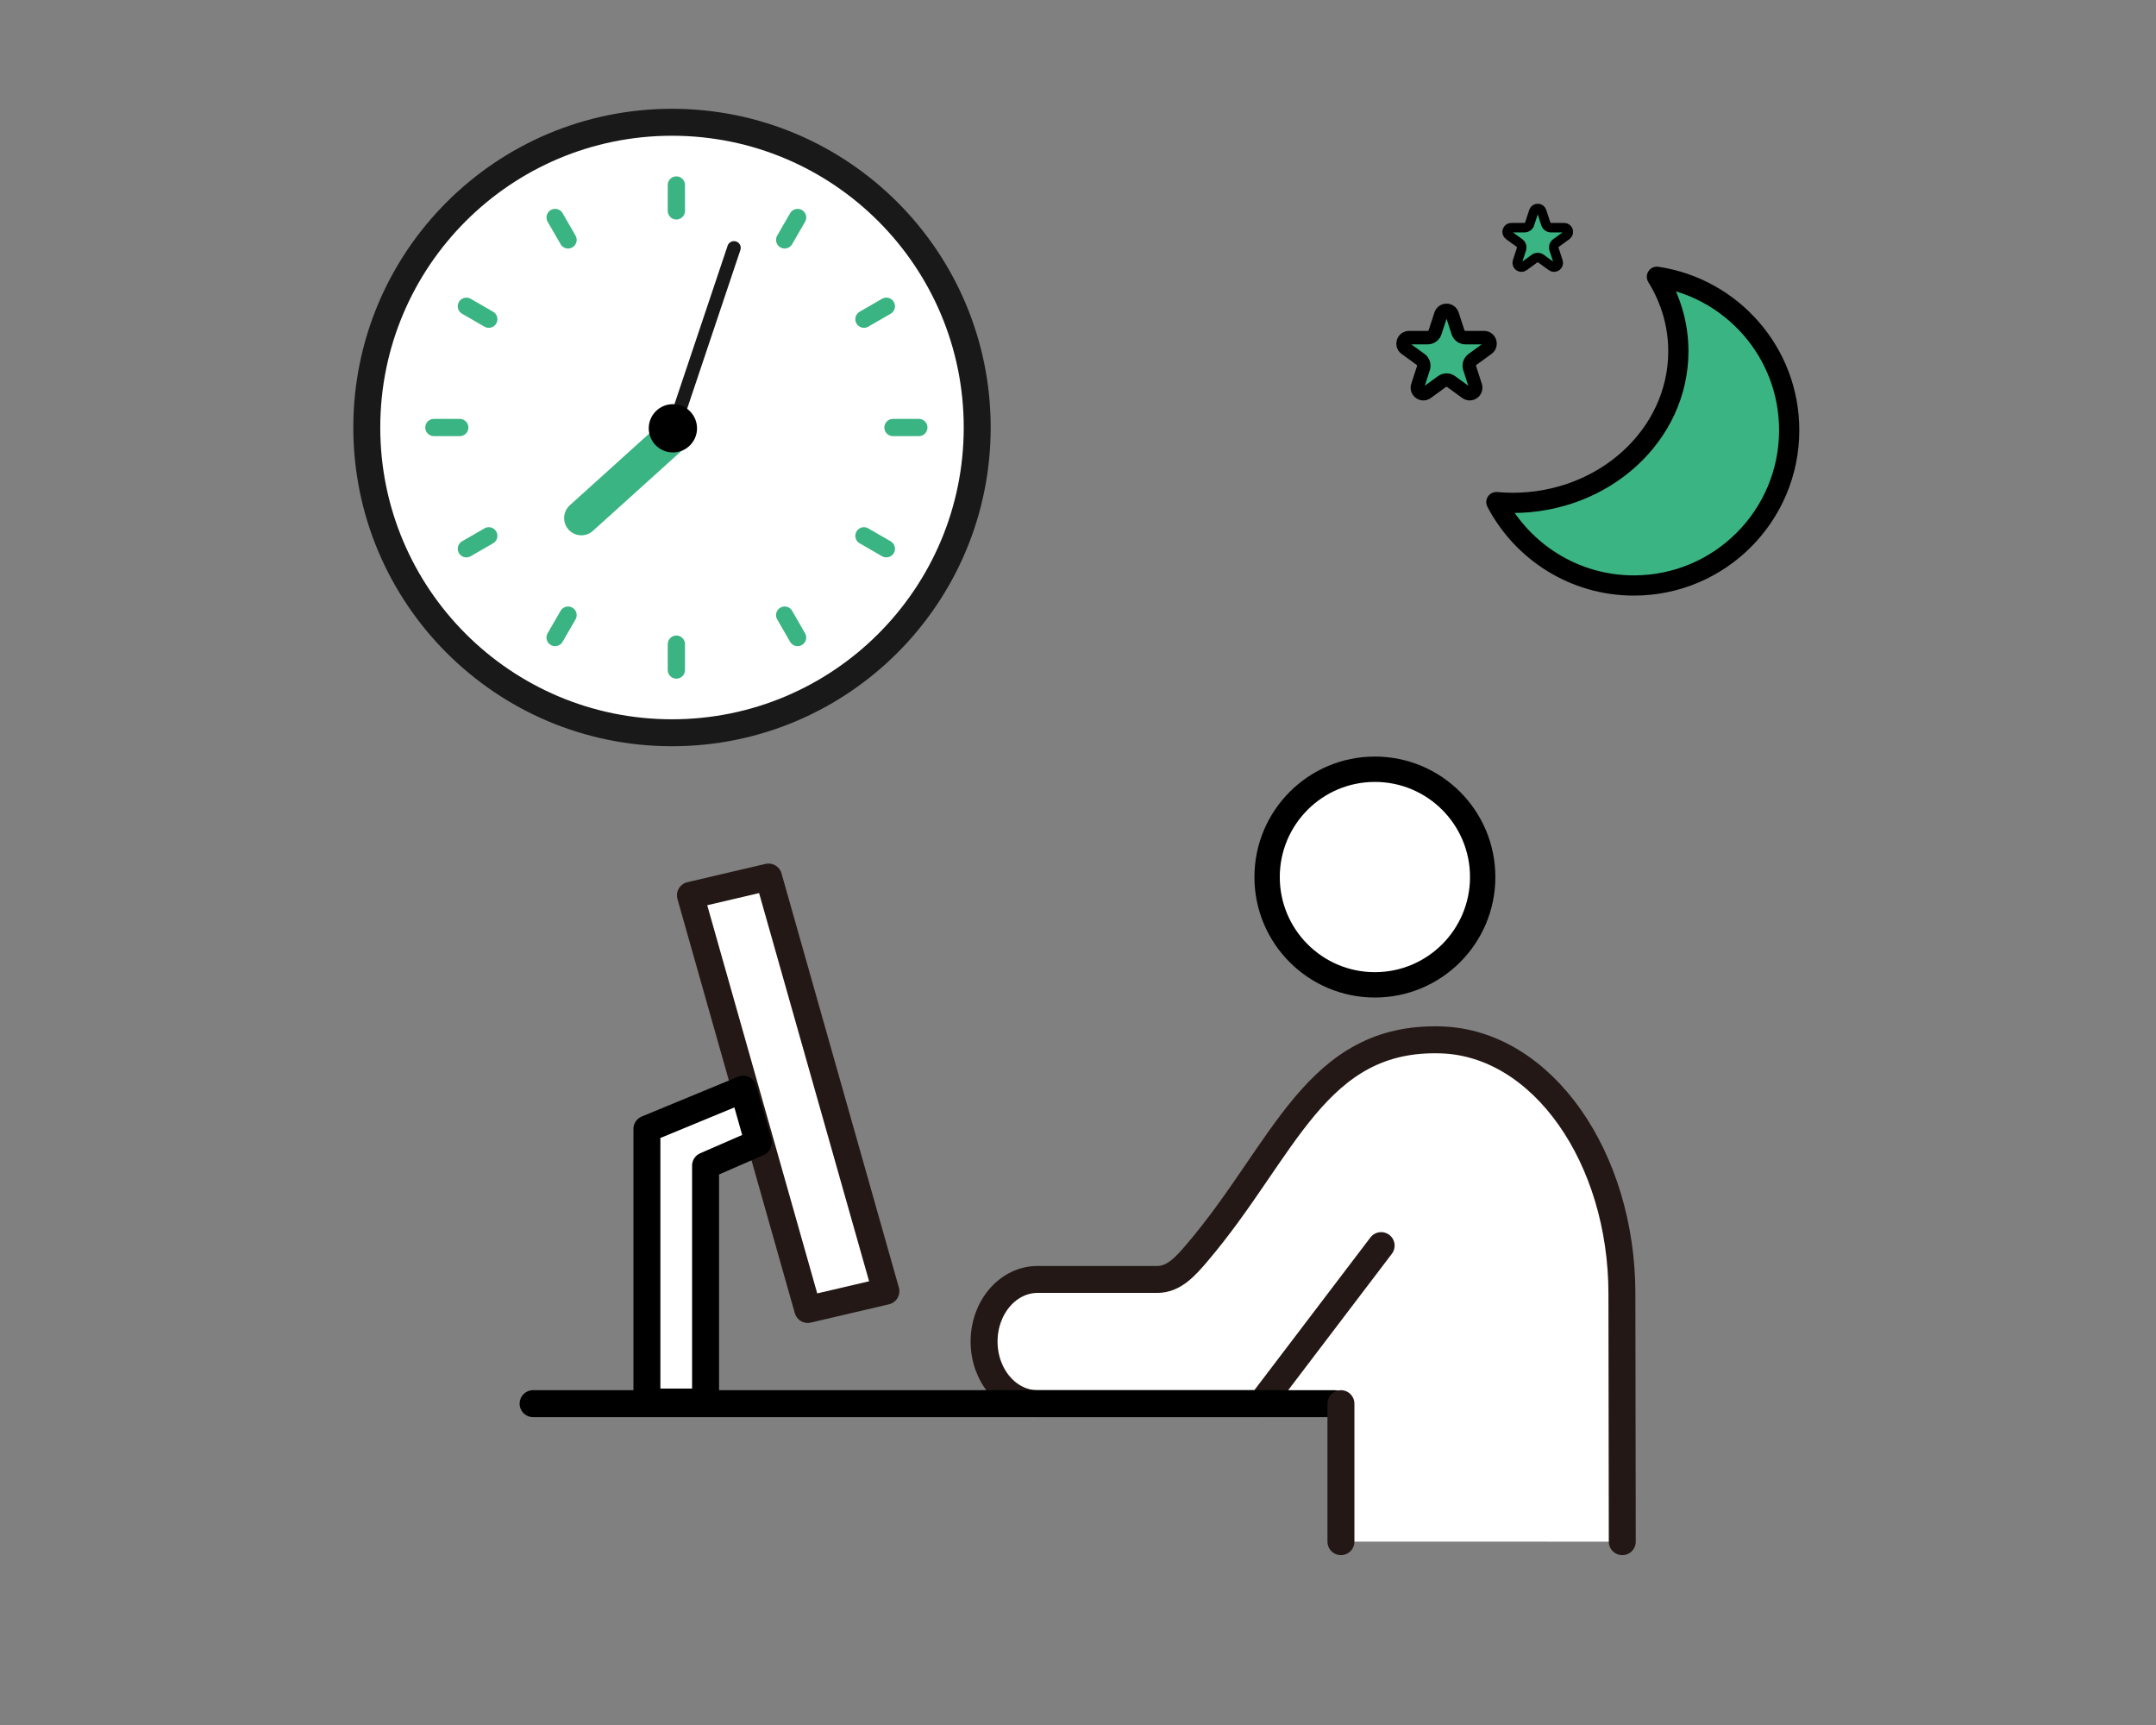
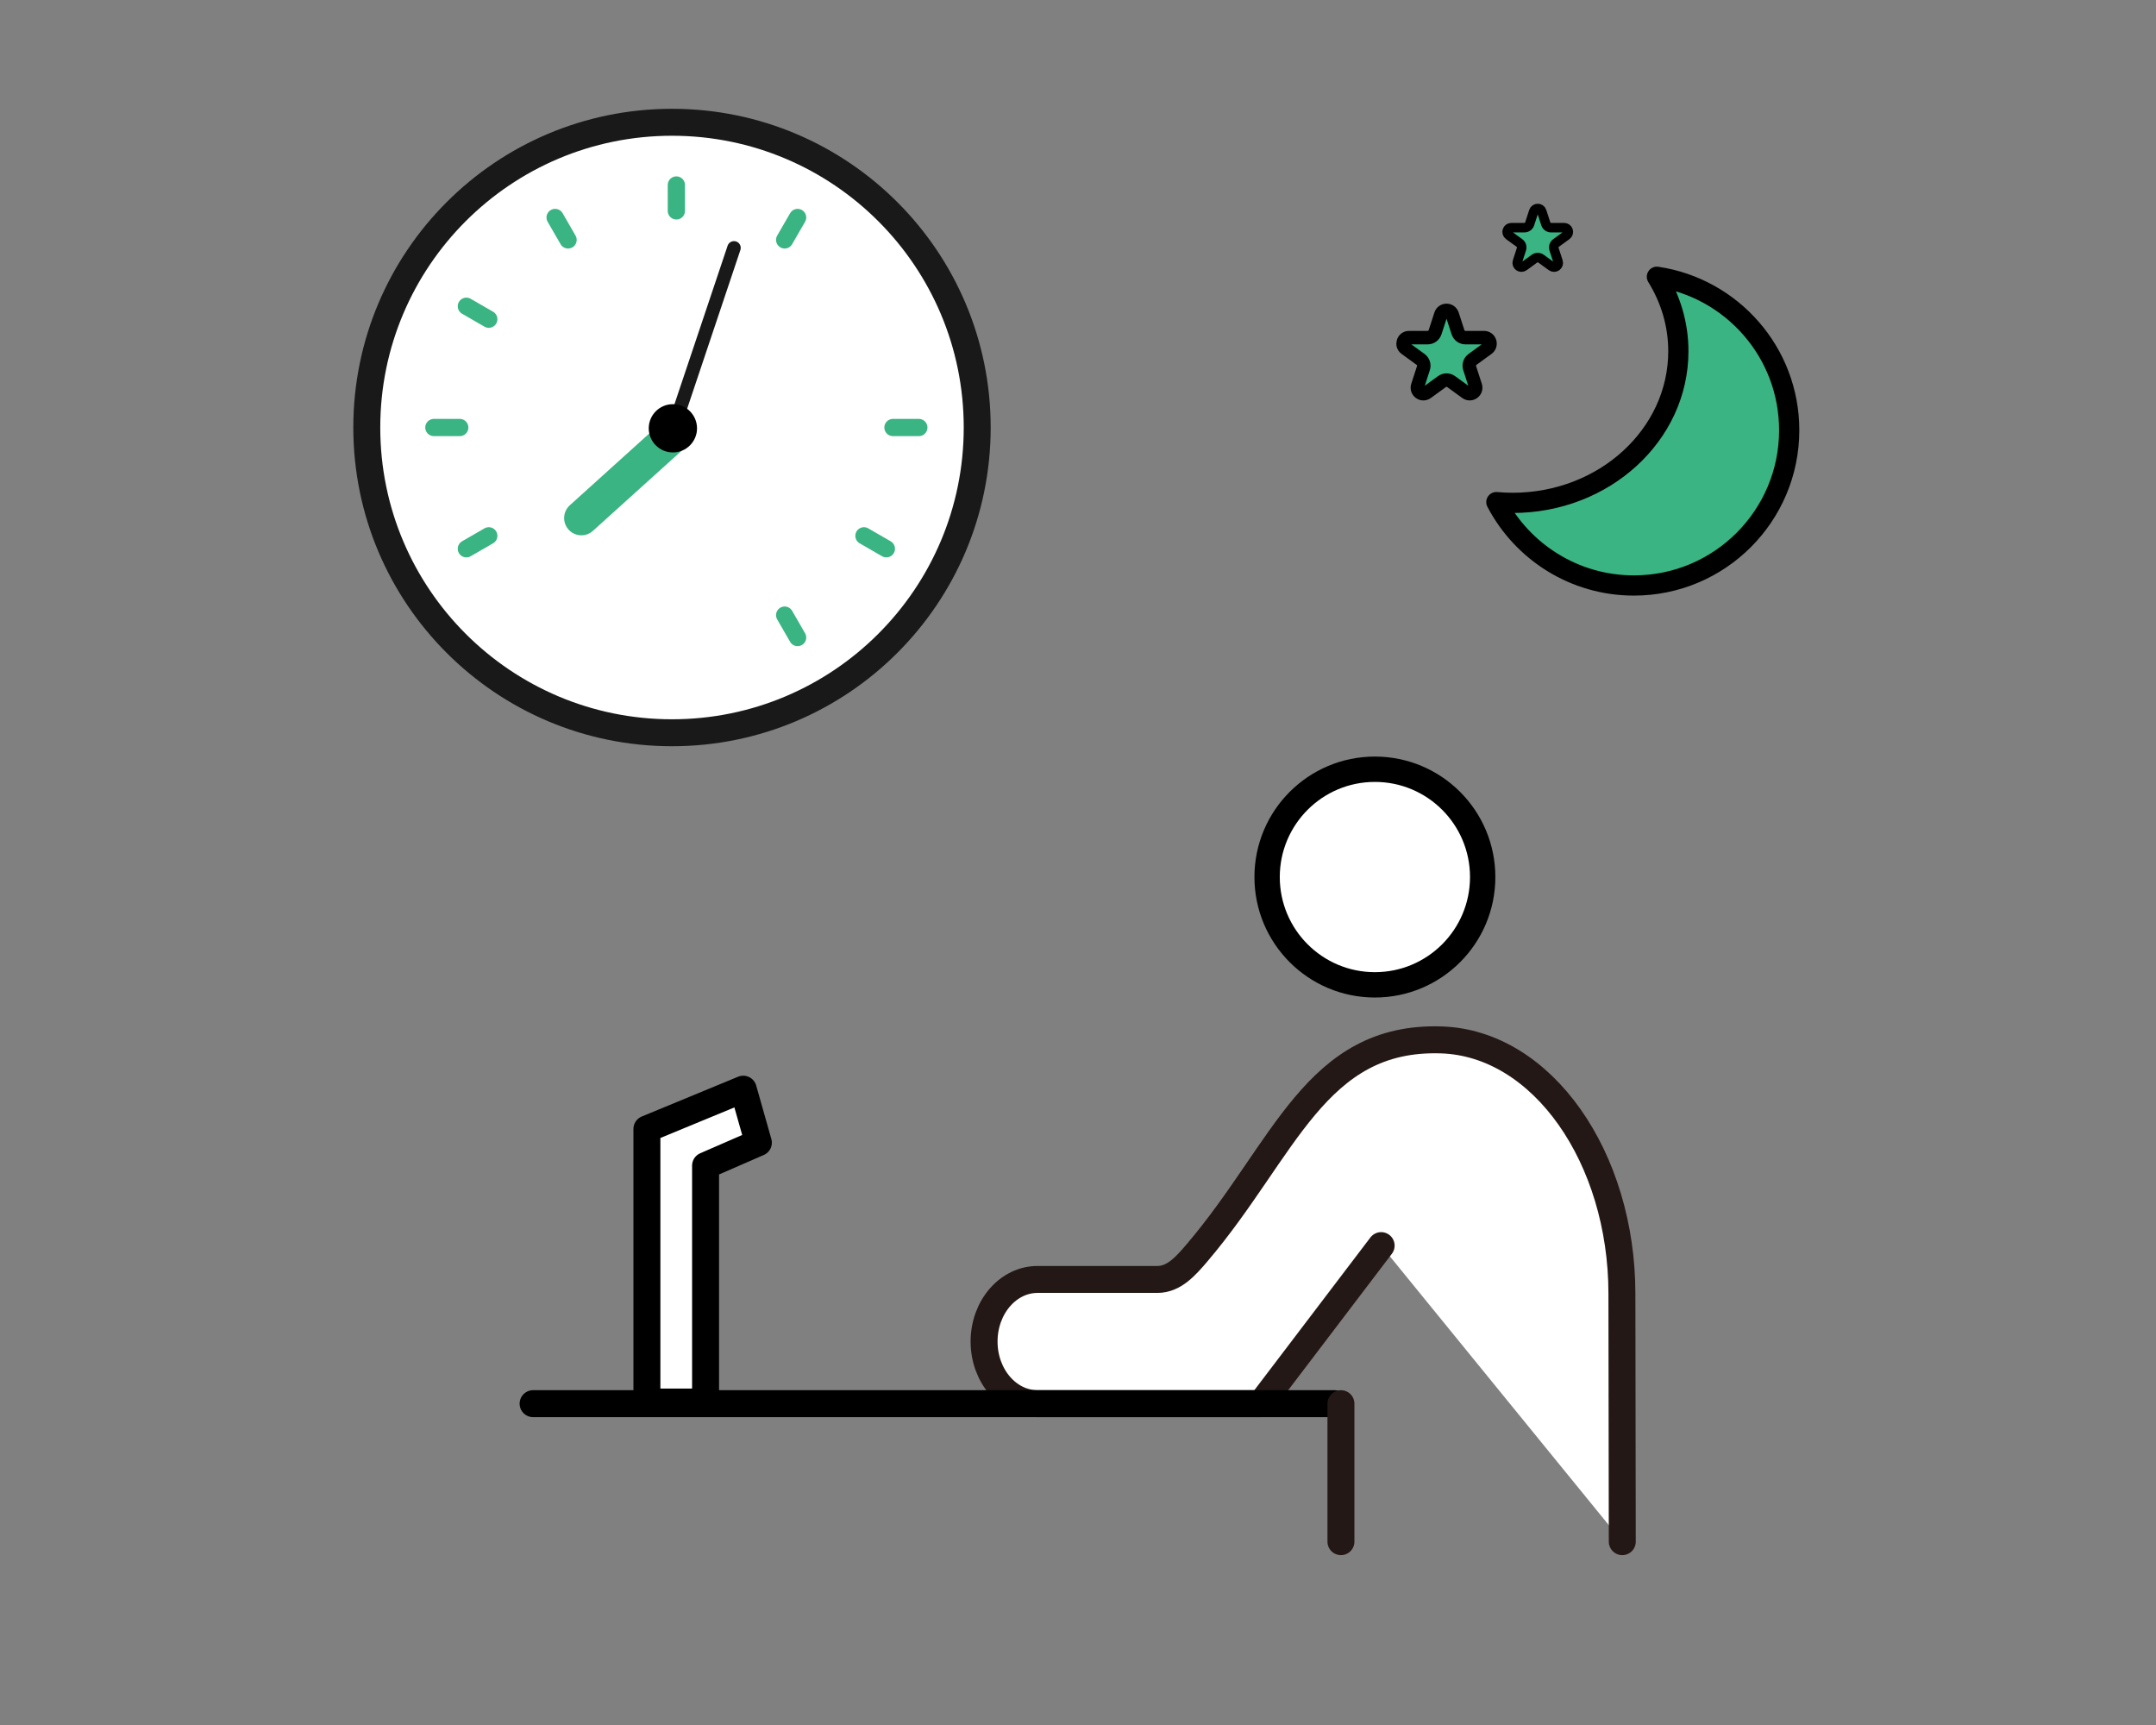
<svg xmlns="http://www.w3.org/2000/svg" id="_レイヤー_1" data-name="レイヤー_1" width="160" height="128" version="1.1" viewBox="0 0 160 128">
  <rect x="0" y="0" width="160" height="128" fill="#808080" stroke="none" />
  <g>
-     <path d="M120.392,114.396s-.028-18.08-.028-18.392c0-10.089-5.882-18.595-13.4-18.84-9.343-.305-11.623,8.14-18.104,15.768-.863,1.016-1.737,2.006-2.967,2.006h-8.891c-2.194,0-3.972,2.063-3.972,4.609h0c0,2.545,1.778,4.609,3.972,4.609h22.58v10.239" fill="#fff" />
    <circle cx="102.033" cy="65.079" r="7.999" fill="#fff" stroke="#000" stroke-miterlimit="10" stroke-width="1.881" />
    <path d="M120.392,114.396s-.028-18.08-.028-18.392c0-10.089-5.882-18.595-13.4-18.84-9.343-.305-11.623,8.14-18.104,15.768-.863,1.016-1.737,2.006-2.967,2.006h-8.891c-2.194,0-3.972,2.063-3.972,4.609h0c0,2.545,1.778,4.609,3.972,4.609h16.58s8.915-11.728,8.915-11.728" fill="#fff" stroke="#231815" stroke-linecap="round" stroke-linejoin="round" stroke-width="2" />
-     <polygon points="59.946 97.166 65.744 95.809 57.035 65.079 51.237 66.436 59.946 97.166" fill="#fff" stroke="#231815" stroke-linecap="round" stroke-linejoin="round" stroke-width="2" />
    <polygon points="55.156 80.821 48.008 83.773 48.008 104.036 52.361 104.036 52.361 86.493 56.28 84.787 55.156 80.821" fill="#fff" stroke="#000" stroke-linecap="round" stroke-linejoin="round" stroke-width="2" />
    <line x1="99.049" y1="104.156" x2="39.562" y2="104.156" fill="#fff" stroke="#000" stroke-linecap="round" stroke-linejoin="round" stroke-width="2" />
    <line x1="99.513" y1="104.156" x2="99.513" y2="114.396" fill="#fff" stroke="#231815" stroke-linecap="round" stroke-linejoin="round" stroke-width="2" />
  </g>
  <g>
    <circle cx="49.87" cy="31.723" r="22.65" fill="#fff" stroke="#191919" stroke-linecap="round" stroke-linejoin="round" stroke-width="2" />
    <line x1="54.471" y1="18.393" x2="50.194" y2="31.142" fill="none" stroke="#191919" stroke-linecap="round" stroke-linejoin="round" />
    <line x1="50.408" y1="31.883" x2="43.145" y2="38.441" fill="none" stroke="#3ab483" stroke-linecap="round" stroke-linejoin="round" stroke-width="2.56" />
    <g>
      <g id="_x3C_リピートラジアル_x3E_">
-         <line x1="50.194" y1="49.718" x2="50.194" y2="47.798" fill="none" stroke="#3ab483" stroke-linecap="round" stroke-linejoin="round" stroke-width="1.28" />
-       </g>
+         </g>
      <g id="_x3C_リピートラジアル_x3E_1" data-name="_x3C_リピートラジアル_x3E_">
-         <line x1="41.196" y1="47.307" x2="42.156" y2="45.644" fill="none" stroke="#3ab483" stroke-linecap="round" stroke-linejoin="round" stroke-width="1.28" />
-       </g>
+         </g>
      <g id="_x3C_リピートラジアル_x3E_2" data-name="_x3C_リピートラジアル_x3E_">
        <line x1="34.61" y1="40.72" x2="36.273" y2="39.76" fill="none" stroke="#3ab483" stroke-linecap="round" stroke-linejoin="round" stroke-width="1.28" />
      </g>
      <g id="_x3C_リピートラジアル_x3E_3" data-name="_x3C_リピートラジアル_x3E_">
        <line x1="32.199" y1="31.723" x2="34.119" y2="31.723" fill="none" stroke="#3ab483" stroke-linecap="round" stroke-linejoin="round" stroke-width="1.28" />
      </g>
      <g id="_x3C_リピートラジアル_x3E_4" data-name="_x3C_リピートラジアル_x3E_">
        <line x1="34.61" y1="22.725" x2="36.273" y2="23.685" fill="none" stroke="#3ab483" stroke-linecap="round" stroke-linejoin="round" stroke-width="1.28" />
      </g>
      <g id="_x3C_リピートラジアル_x3E_5" data-name="_x3C_リピートラジアル_x3E_">
        <line x1="41.197" y1="16.138" x2="42.157" y2="17.801" fill="none" stroke="#3ab483" stroke-linecap="round" stroke-linejoin="round" stroke-width="1.28" />
      </g>
      <g id="_x3C_リピートラジアル_x3E_6" data-name="_x3C_リピートラジアル_x3E_">
        <line x1="50.194" y1="13.728" x2="50.194" y2="15.648" fill="none" stroke="#3ab483" stroke-linecap="round" stroke-linejoin="round" stroke-width="1.28" />
      </g>
      <g id="_x3C_リピートラジアル_x3E_7" data-name="_x3C_リピートラジアル_x3E_">
        <line x1="59.191" y1="16.139" x2="58.231" y2="17.801" fill="none" stroke="#3ab483" stroke-linecap="round" stroke-linejoin="round" stroke-width="1.28" />
      </g>
      <g id="_x3C_リピートラジアル_x3E_8" data-name="_x3C_リピートラジアル_x3E_">
-         <line x1="65.778" y1="22.725" x2="64.115" y2="23.685" fill="none" stroke="#3ab483" stroke-linecap="round" stroke-linejoin="round" stroke-width="1.28" />
-       </g>
+         </g>
      <g id="_x3C_リピートラジアル_x3E_9" data-name="_x3C_リピートラジアル_x3E_">
        <line x1="68.188" y1="31.723" x2="66.268" y2="31.723" fill="none" stroke="#3ab483" stroke-linecap="round" stroke-linejoin="round" stroke-width="1.28" />
      </g>
      <g id="_x3C_リピートラジアル_x3E_10" data-name="_x3C_リピートラジアル_x3E_">
        <line x1="65.778" y1="40.72" x2="64.115" y2="39.76" fill="none" stroke="#3ab483" stroke-linecap="round" stroke-linejoin="round" stroke-width="1.28" />
      </g>
      <g id="_x3C_リピートラジアル_x3E_11" data-name="_x3C_リピートラジアル_x3E_">
        <line x1="59.191" y1="47.307" x2="58.231" y2="45.644" fill="none" stroke="#3ab483" stroke-linecap="round" stroke-linejoin="round" stroke-width="1.28" />
      </g>
    </g>
    <circle cx="49.936" cy="31.782" r="1.791" />
  </g>
  <path d="M122.961,20.536c1.009,1.633,1.592,3.515,1.592,5.525,0,6.215-5.507,11.253-12.3,11.253-.407,0-.809-.02-1.206-.056,1.926,3.675,5.771,6.187,10.208,6.187,6.365,0,11.524-5.16,11.524-11.524,0-5.783-4.265-10.558-9.818-11.384Z" fill="#3ab483" stroke="#000" stroke-linecap="round" stroke-linejoin="round" stroke-width="1.5" />
  <path d="M114.416,15.686l.3.924c.055.169.212.283.39.283h.972c.303,0,.429.388.184.566l-.786.571c-.144.104-.204.289-.149.458l.3.924c.094.288-.236.528-.482.35l-.786-.571c-.144-.104-.338-.104-.482,0l-.786.571c-.245.178-.576-.062-.482-.35l.3-.924c.055-.169-.005-.354-.149-.458l-.786-.571c-.245-.178-.119-.566.184-.566h.972c.178,0,.335-.114.39-.283l.3-.924c.094-.288.502-.288.596,0Z" fill="#3ab483" stroke="#000" stroke-linecap="round" stroke-linejoin="round" stroke-width=".705" />
  <path d="M107.774,23.339l.426,1.312c.078.24.301.402.553.402h1.379c.431,0,.61.551.261.804l-1.116.811c-.204.148-.289.411-.211.65l.426,1.312c.133.409-.336.75-.684.497l-1.116-.811c-.204-.148-.48-.148-.684,0l-1.116.811c-.348.253-.817-.087-.684-.497l.426-1.312c.078-.24-.007-.502-.211-.65l-1.116-.811c-.348-.253-.169-.804.261-.804h1.379c.252,0,.475-.162.553-.402l.426-1.312c.133-.409.712-.409.845,0Z" fill="#3ab483" stroke="#000" stroke-linecap="round" stroke-linejoin="round" />
</svg>